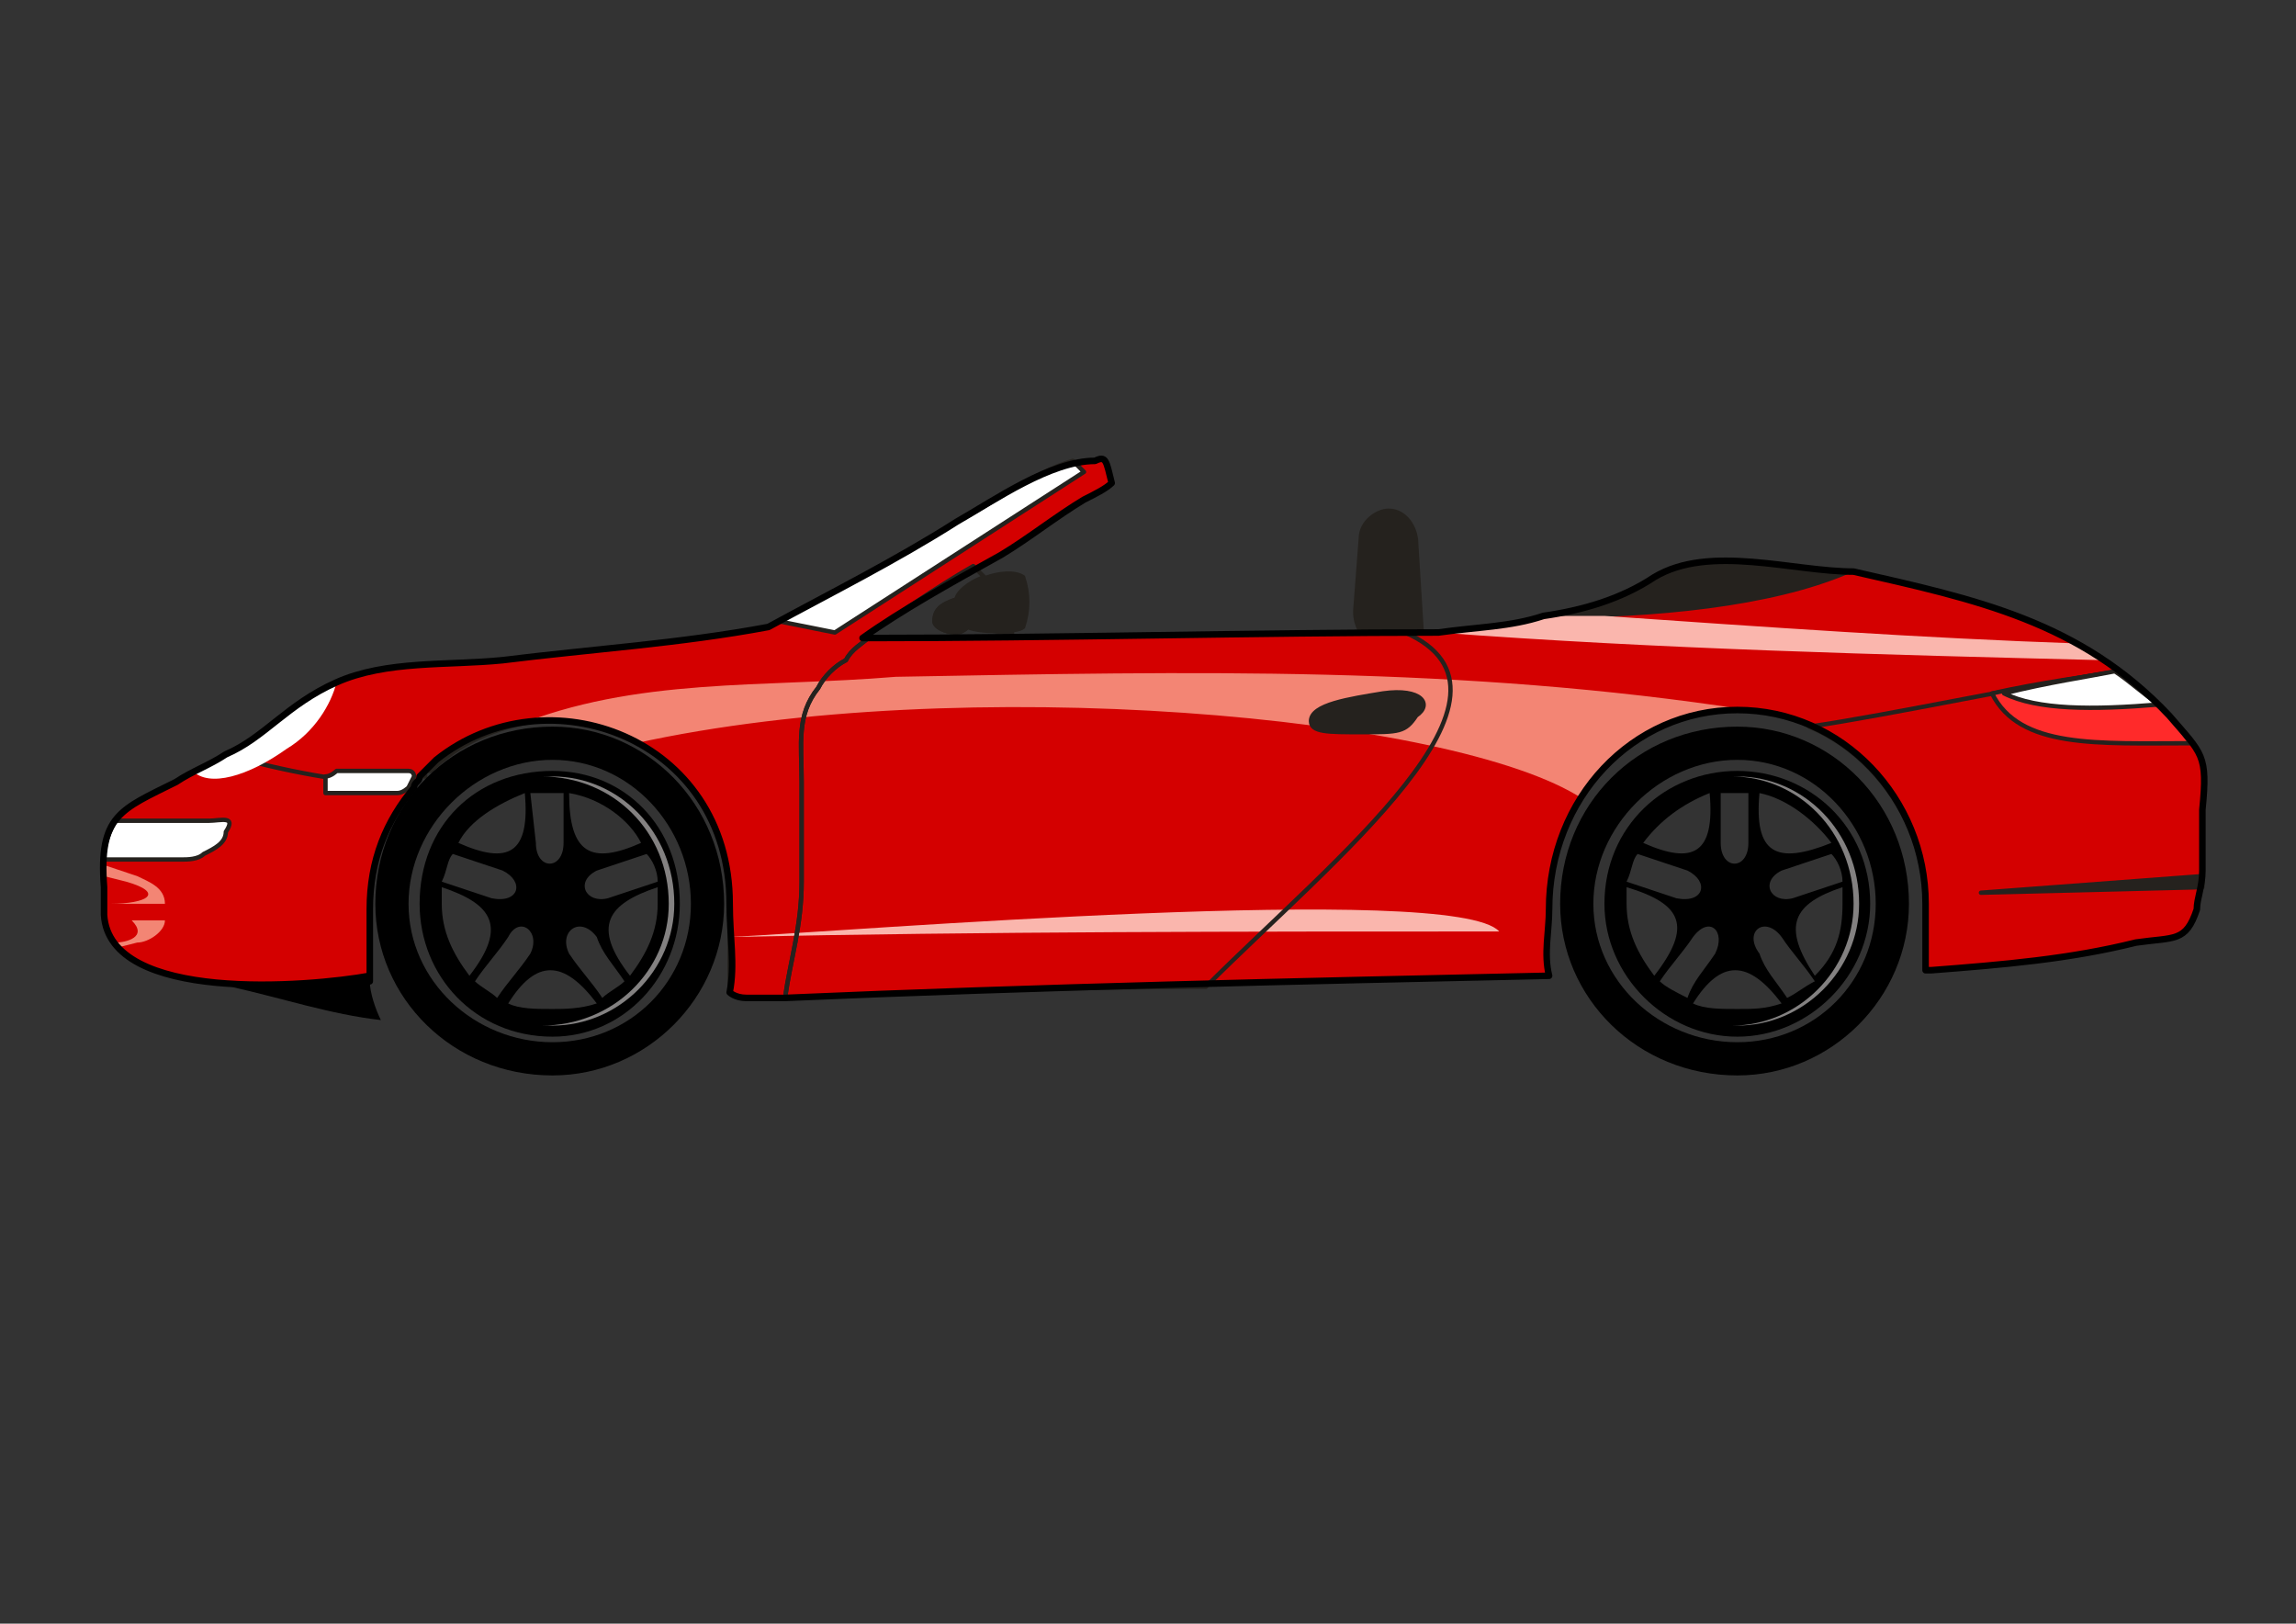
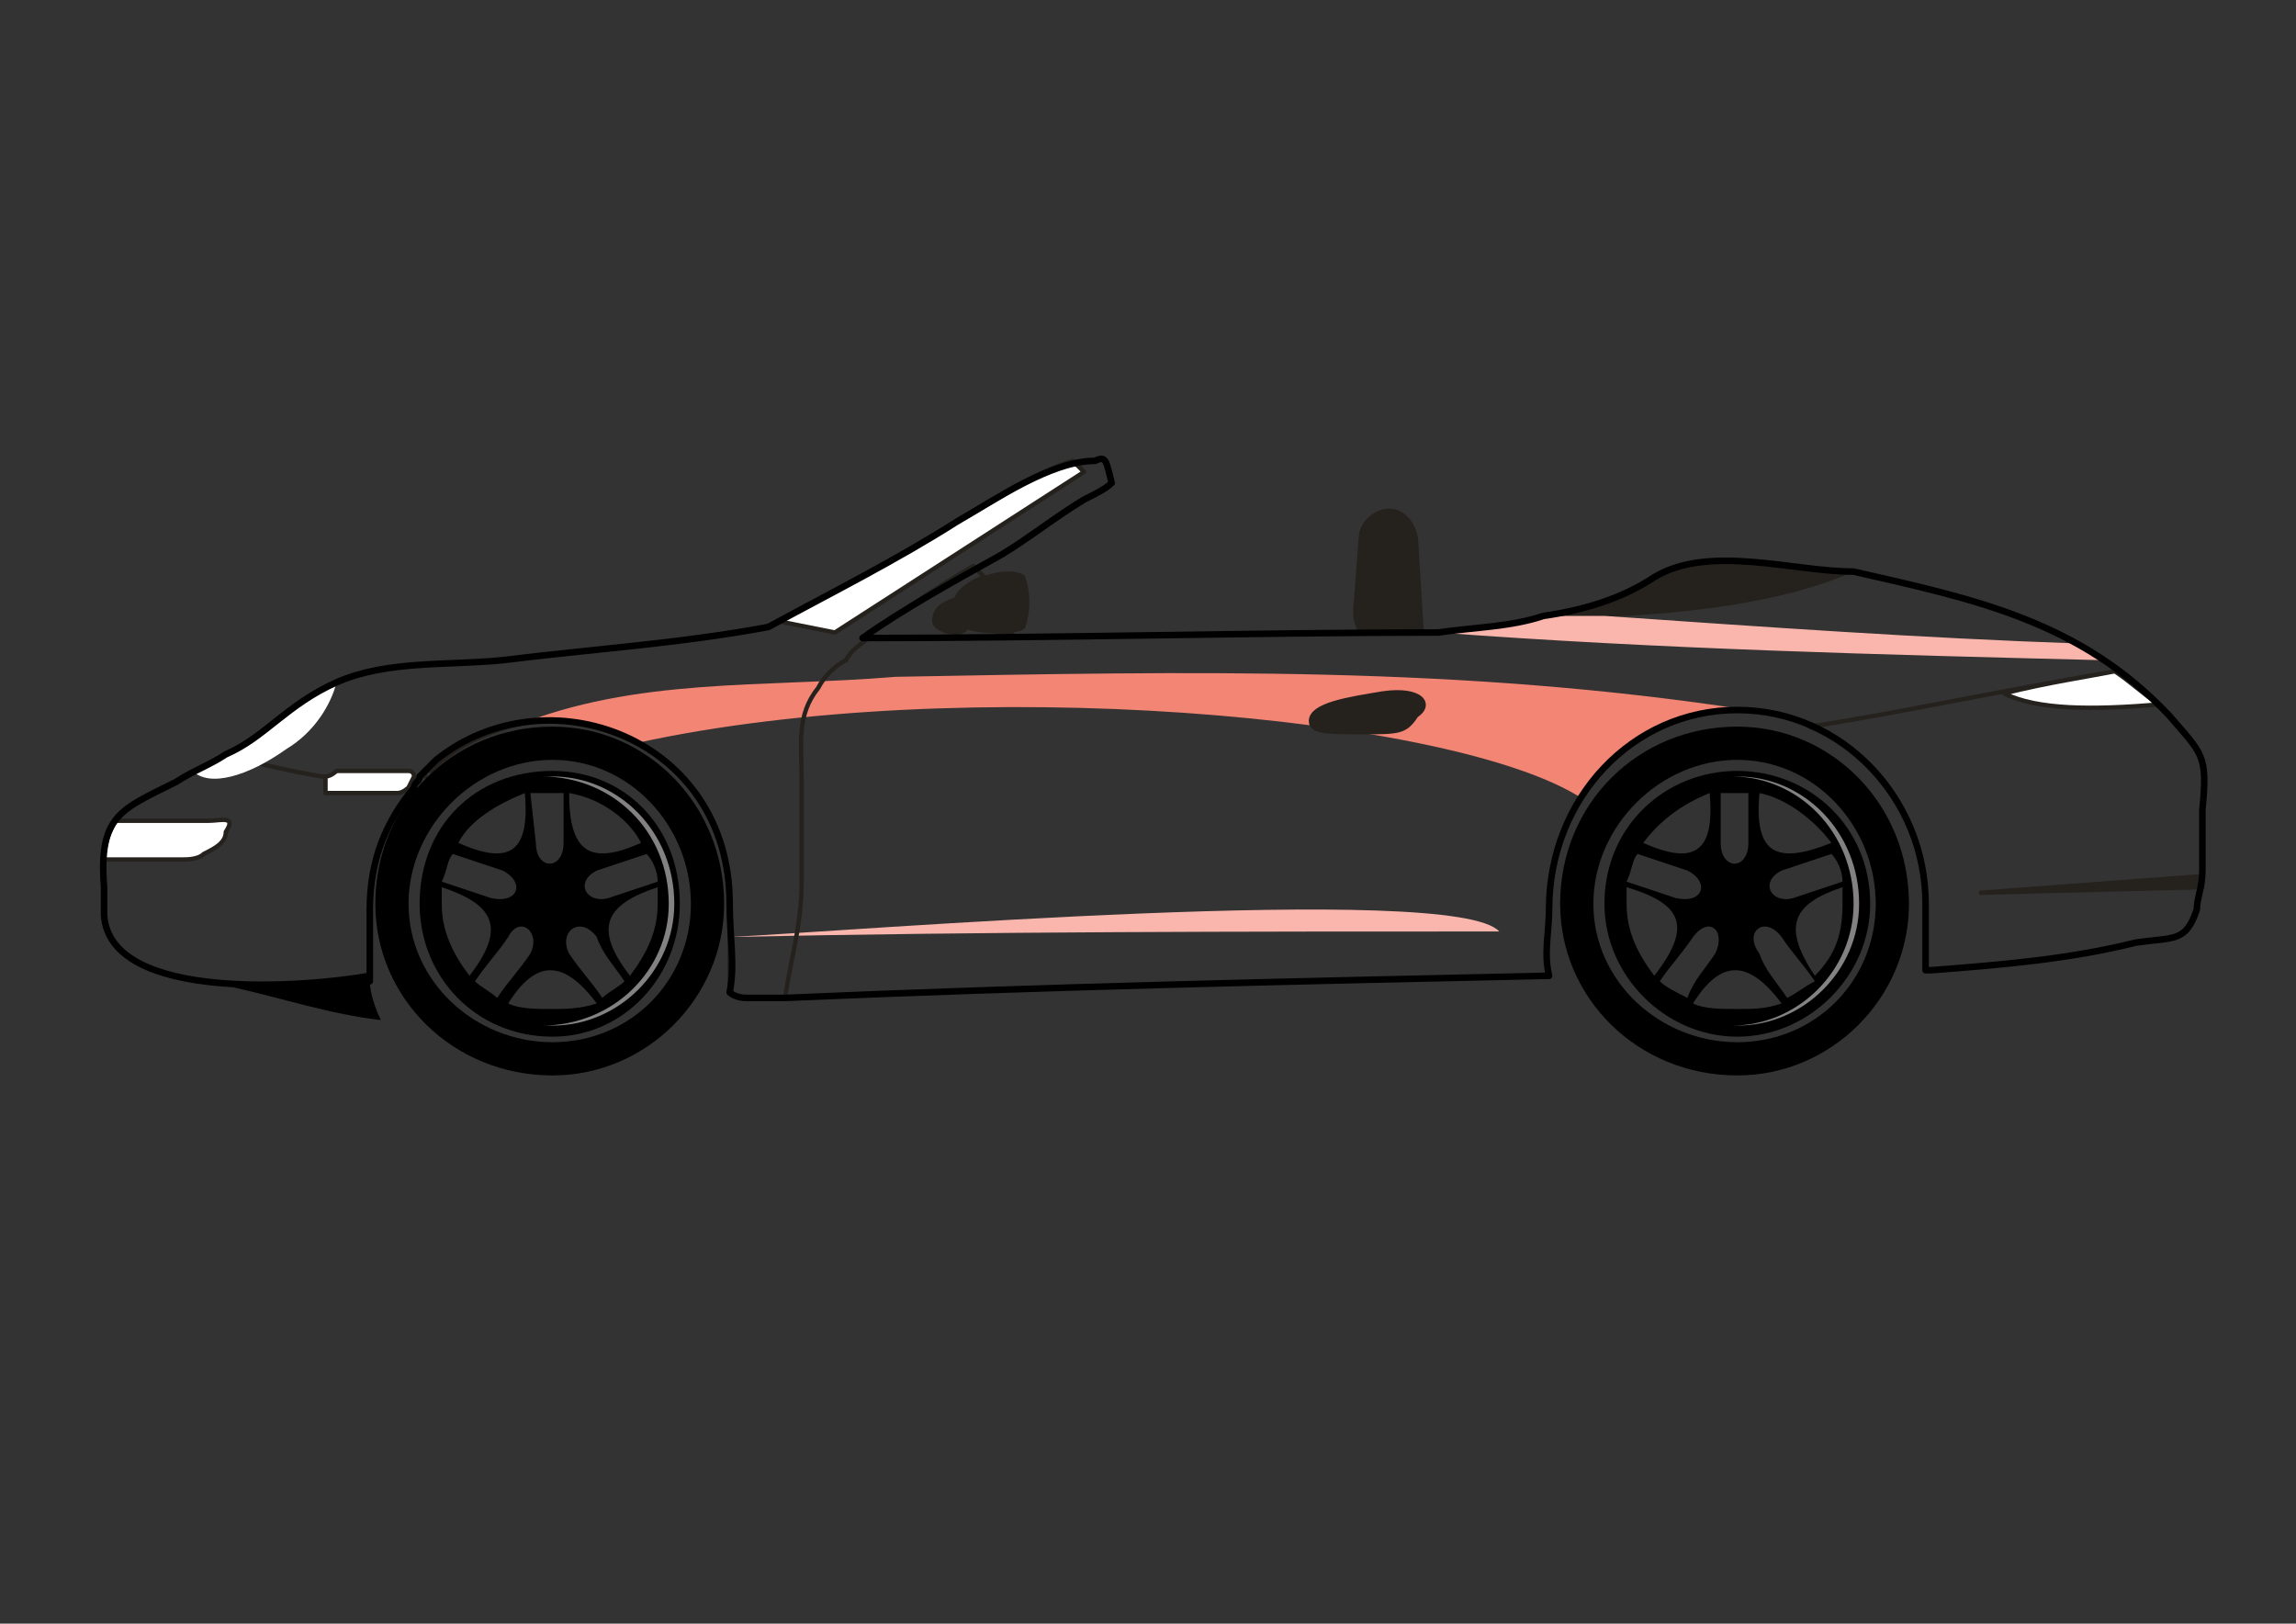
<svg xmlns="http://www.w3.org/2000/svg" xmlns:ns1="http://sodipodi.sourceforge.net/DTD/sodipodi-0.dtd" xmlns:ns2="http://www.inkscape.org/namespaces/inkscape" id="svg2" ns1:docname="sport2.svg" viewBox="0 0 1052.4 744.09" version="1.1" ns2:version="0.48.0 r9654">
  <rect x="0" y="0" width="1052.4" height="744.09" fill="#333333" stroke="none" />
  <ns1:namedview id="base" bordercolor="#666666" ns2:pageshadow="2" ns2:window-y="-4" pagecolor="#ffffff" ns2:window-height="1003" ns2:window-maximized="1" ns2:zoom="0.80838068" ns2:window-x="-4" showgrid="false" borderopacity="1.0" ns2:current-layer="layer1" ns2:cx="529.61558" ns2:cy="499.03243" ns2:window-width="1680" ns2:pageopacity="0.0" ns2:document-units="px" />
  <g id="layer1" ns2:label="Layer 1" ns2:groupmode="layer" transform="translate(0 -308.27)">
-     <path id="2" d="m169.5 755.45c-27.915 5.075-119.27 12.687-121.81-27.911v-12.687c-2.538-32.985 7.613-35.523 32.99-48.209 7.613-5.075 15.226-7.612 22.84-12.687 17.764-7.612 27.915-22.836 50.755-32.985s50.755-7.612 76.132-10.149c40.604-5.075 81.207-7.612 121.81-15.224 27.915-15.224 58.368-30.448 86.283-48.209 17.764-10.149 43.141-27.911 63.443-27.911 5.075-2.537 5.075 0 7.613 10.149-2.538 2.537-7.613 5.075-12.689 7.612-12.689 7.612-25.377 17.761-38.066 25.373-22.84 12.687-45.679 25.373-63.443 38.06h2.538c83.745 0 180.18-2.537 261.39-2.537 17.764-2.537 32.99-2.537 48.217-7.612 17.764-2.537 35.528-7.612 50.755-17.761 25.377-15.224 63.443-2.537 91.358-2.537 55.83 12.687 104.05 22.836 144.65 65.97 15.226 17.761 17.764 17.761 15.226 43.135v27.911c0 7.612-2.538 12.687-2.538 17.761-5.075 15.224-10.151 12.687-27.915 15.224-30.453 7.612-60.905 10.149-93.896 12.687h-2.538v-30.448c0-48.209-38.066-88.806-86.283-88.806s-86.283 40.597-86.283 91.344c0 10.149-2.538 20.299 0 30.448-116.74 2.537-233.47 5.075-350.21 10.149h-17.764c-5.075 0-7.613-2.537-7.613-2.537 2.538-12.687 0-25.373 0-40.597 0-76.12-83.745-106.57-134.5-65.97l-7.613 7.612c0 2.537-2.538 2.537-2.538 5.075-12.689 15.224-20.302 32.985-20.302 55.821v32.985-2.537z" style="fill-rule:evenodd;fill:#d40000" ns2:connector-curvature="0" />
    <path id="3" d="m334.45 737.69c116.74-2.537 236.01-2.537 352.74-2.537-20.302-22.836-299.45 0-352.74 2.537z" style="fill-rule:evenodd;fill:#fab6ad" ns2:connector-curvature="0" />
    <path id="4" d="m291.31 648.89c149.73-32.985 375.58-12.687 433.95 25.373 15.226-25.373 40.604-40.597 71.056-40.597h5.075c-131.96-20.299-253.77-17.761-390.81-15.224-60.905 5.075-119.27 0-175.1 22.836 5.075-2.537 10.151-2.537 17.764-2.537 12.689 0 25.377 2.537 38.066 10.149z" style="fill-rule:evenodd;fill:#f38574" ns2:connector-curvature="0" />
    <path id="5" d="m357.29 593.06c27.915-15.224 55.83-30.448 81.207-45.672 15.226-7.612 35.528-22.836 53.292-27.911l5.075 5.075-114.2 73.582z" style="stroke-linejoin:round;fill-rule:evenodd;stroke:#25221e;stroke-linecap:round;stroke-width:2;fill:#ffffff" ns2:connector-curvature="0" />
-     <path id="6" d="m397.89 600.68c78.67 0 167.49-2.537 246.16-2.537 63.443 27.911-32.99 104.03-91.358 162.39-65.981 0-129.42 2.537-192.87 5.075-2.538 0-2.538 0 0 0 2.538-17.761 7.613-32.985 7.613-53.284v-45.672c0-17.761-2.538-30.448 7.613-43.135 2.538-5.075 7.613-10.149 12.689-12.687 2.538-5.075 7.613-7.612 10.151-10.149z" style="stroke-linejoin:round;stroke:#25221e;stroke-linecap:round;stroke-width:2;fill:none" ns2:connector-curvature="0" />
    <path id="7" d="m633.9 626.05c17.764-2.537 22.84 5.075 15.226 10.149-5.075 7.612-7.613 7.612-25.377 7.612-15.226 0-22.84 0-22.84-5.075 0-7.612 17.764-10.149 32.99-12.687z" style="stroke-linejoin:round;fill-rule:evenodd;stroke:#25221e;stroke-linecap:round;stroke-width:2;fill:#25221e" ns2:connector-curvature="0" />
    <path id="8" d="m971.42 615.9c7.613 5.075 15.226 12.687 22.84 20.299 15.226 17.761 17.764 17.761 15.226 43.135v27.911c0 7.612-2.538 12.687-2.538 17.761-5.075 15.224-10.151 12.687-27.915 15.224-30.453 7.612-60.905 10.149-93.896 12.687h-2.538v-30.448c0-35.523-22.84-68.508-53.292-81.194 35.528-5.075 106.58-20.299 142.11-25.373z" style="stroke-linejoin:round;stroke:#25221e;stroke-linecap:round;stroke-width:2;fill:none" ns2:connector-curvature="0" />
    <path id="9" d="m1009.5 709.78-101.51 7.612 101.51-2.537v-5.075z" style="stroke-linejoin:round;fill-rule:evenodd;stroke:#25221e;stroke-linecap:round;stroke-width:2;fill:#25221e" ns2:connector-curvature="0" />
    <path id="12" d="m707.5 590.53c17.764-2.537 35.528-7.612 50.755-17.761 22.84-15.224 60.905-2.537 88.82-2.537-35.528 15.224-88.82 20.299-139.57 20.299z" style="stroke-linejoin:round;fill-rule:evenodd;stroke:#25221e;stroke-linecap:round;stroke-width:2;fill:#25221e" ns2:connector-curvature="0" />
    <path id="13" d="m636.44 542.32c7.613 0 12.689 7.612 12.689 15.224l2.538 40.597h-27.915c-2.538-5.075-2.538-7.612-2.538-10.149l2.538-32.985c0-7.612 7.613-12.687 12.689-12.687z" style="stroke-linejoin:round;fill-rule:evenodd;stroke:#25221e;stroke-linecap:round;stroke-width:2;fill:#25221e" ns2:connector-curvature="0" />
    <path id="14" d="m468.95 572.77c2.538 7.612 2.538 15.224 0 22.836-2.538 2.537-20.302 2.537-25.377 0 0 0-2.538 2.537-5.075 2.537-5.075 0-10.151-2.537-10.151-5.075 0-5.075 2.538-7.612 10.151-10.149 2.538-7.612 22.84-15.224 30.453-10.149z" style="stroke-linejoin:round;fill-rule:evenodd;stroke:#25221e;stroke-linecap:round;stroke-width:2;fill:#25221e" ns2:connector-curvature="0" />
    <path id="15" d="m446.11 567.69c2.538 2.537 2.538 2.537 5.075 5.075-7.613 2.537-12.689 7.612-12.689 10.149-7.613 2.537-10.151 5.075-10.151 10.149 0 2.537 5.075 5.075 10.151 5.075 2.538 0 5.075-2.537 5.075-2.537 2.538 0 12.689 2.537 20.302 2.537v2.537h-65.981-2.538c15.226-10.149 32.99-22.836 50.755-32.985zm-50.755 35.523zm2.538-2.537z" style="stroke-linejoin:round;stroke:#25221e;stroke-linecap:round;stroke-width:2;fill:none" ns2:connector-curvature="0" />
    <path id="16" d="m103.52 653.96c17.764-7.612 27.915-22.836 50.755-32.985s50.755-7.612 76.132-10.149c40.604-5.075 81.207-7.612 121.81-15.224 27.915-15.224 58.368-30.448 86.283-48.209 17.764-10.149 43.141-27.911 63.443-27.911 5.075-2.537 5.075 0 7.613 10.149-2.538 2.537-7.613 5.075-12.689 7.612-12.689 7.612-25.377 17.761-38.066 25.373-22.84 12.687-45.679 25.373-63.443 38.06h2.538c-2.538 2.537-7.613 5.075-10.151 10.149-5.075 2.537-10.151 7.612-12.689 12.687-10.151 12.687-7.613 25.373-7.613 43.135v45.672c0 20.299-5.075 35.523-7.613 53.284h-17.764c-5.075 0-7.613-2.537-7.613-2.537v-20.299-10.149-2.537-2.537-2.537-2.537-2.537c0-45.672-38.066-81.194-81.207-81.194h-2.538-2.538-2.538c-17.764 2.537-35.528 10.149-48.217 22.836h-2.538v2.537h-2.538s0 2.537-2.538 2.537v2.537c-32.99-2.537-60.905-7.612-86.283-15.224" style="stroke-linejoin:round;stroke:#25221e;stroke-linecap:round;stroke-width:2;fill:none" ns2:connector-curvature="0" />
    <path id="17" d="m47.688 702.17c0-7.612 2.538-12.687 5.075-17.761h43.141c5.075 0 12.689-2.537 7.613 5.075 0 5.075-5.075 7.612-10.151 10.149-2.538 2.537-7.613 2.537-10.151 2.537h-35.528z" style="stroke-linejoin:round;fill-rule:evenodd;stroke:#25221e;stroke-linecap:round;stroke-width:2;fill:#ffffff" ns2:connector-curvature="0" />
    <path id="18" d="m154.27 661.57h32.99c2.538 0 2.538 2.537 2.538 2.537l-2.538 5.075s-2.538 2.537-5.075 2.537h-32.99v-2.537-5.075c2.538 0 5.075-2.537 5.075-2.537z" style="stroke-linejoin:round;fill-rule:evenodd;stroke:#25221e;stroke-linecap:round;stroke-width:2;fill:#ffffff" ns2:connector-curvature="0" />
-     <path id="19" d="m47.688 704.71 15.226 5.075c5.075 2.537 12.689 5.075 12.689 12.687h-25.377c-2.538 0-2.538 0 0 0 17.764 0 25.377-5.075 7.613-10.149l-10.151-2.537c-2.538 0 0-2.537 0-5.075zm5.075 38.06v-2.537c5.075 0 15.226-2.537 7.613-10.149h15.226c0 5.075-7.613 10.149-12.689 10.149z" style="fill-rule:evenodd;fill:#f38574" ns2:connector-curvature="0" />
    <path id="20" d="m88.292 661.57c5.075-2.537 10.151-5.075 15.226-7.612 17.764-7.612 27.915-22.836 50.755-32.985-2.538 10.149-10.151 22.836-22.84 30.448-17.764 12.687-35.528 17.761-43.141 10.149z" style="fill-rule:evenodd;fill:#ffffff" ns2:connector-curvature="0" />
    <path id="21" d="m106.06 760.53c22.84 5.075 45.679 12.687 68.519 15.224-2.538-5.075-5.075-12.687-5.075-17.761v-2.537c-12.689 2.537-38.066 5.075-63.443 5.075z" style="fill-rule:evenodd;fill:#000000" ns2:connector-curvature="0" />
    <path id="22" d="m659.28 598.14c17.764-2.537 32.99-2.537 48.217-7.612h27.915c73.594 5.075 144.65 10.149 218.24 12.687 2.538 2.537 7.613 5.075 10.151 7.612-101.51-2.537-203.02-5.075-304.53-12.687z" style="fill-rule:evenodd;fill:#fab6ad" ns2:connector-curvature="0" />
    <path id="23" d="m253.24 656.5c35.528 0 63.443 30.448 63.443 65.97 0 35.523-27.915 63.433-63.443 63.433s-65.981-27.911-65.981-63.433c0-35.523 30.453-65.97 65.981-65.97zm0-15.224c43.141 0 78.67 35.523 78.67 81.194 0 43.135-35.528 78.657-78.67 78.657-45.679 0-81.207-35.523-81.207-78.657 0-45.672 35.528-81.194 81.207-81.194z" style="fill-rule:evenodd;fill:#000000" ns2:connector-curvature="0" />
    <path id="24" d="m253.24 661.57c32.99 0 58.368 25.373 58.368 60.896 0 32.985-25.377 60.896-58.368 60.896-35.528 0-60.905-27.911-60.905-60.896 0-35.523 25.377-60.896 60.905-60.896zm-43.141 32.985c22.84 10.149 32.99 5.075 30.453-22.836-12.689 5.075-25.377 12.687-30.453 22.836zm50.755-22.836c0 27.911 10.151 32.985 32.99 22.836-5.075-10.149-17.764-20.299-32.99-22.836zm40.604 43.135c-22.84 7.612-30.453 17.761-12.689 40.597 7.613-10.149 12.689-20.299 12.689-32.985v-7.612zm-27.915 53.284c-15.226-20.299-27.915-20.299-40.604 0 5.075 2.537 12.689 2.537 20.302 2.537 5.075 0 12.689 0 20.302-2.537zm-58.368-12.687c17.764-22.836 10.151-32.985-12.689-40.597v7.612c0 12.687 5.075 22.836 12.689 32.985zm27.915-83.732 2.538 22.836c0 12.687 12.689 12.687 12.689 0v-22.836h-5.075-10.151zm53.292 27.911-22.84 7.612c-10.151 5.075-5.075 15.224 5.075 12.687l22.84-7.612c0-5.075-2.538-10.149-5.075-12.687zm-10.151 58.358c-5.075-7.612-10.151-12.687-12.689-20.299-7.613-10.149-17.764-2.537-12.689 7.612 5.075 7.612 10.151 12.687 15.226 20.299 2.538-2.537 7.613-5.075 10.151-7.612zm-58.368 7.612c5.075-7.612 10.151-12.687 15.226-20.299 5.075-10.149-5.075-17.761-10.151-7.612-5.075 7.612-10.151 12.687-15.226 20.299 2.538 2.537 7.613 5.075 10.151 7.612zm-25.377-53.284c7.613 2.537 15.226 5.075 22.84 7.612 12.689 2.537 15.226-7.612 5.075-12.687-7.613-2.537-15.226-5.075-22.84-7.612-2.538 2.537-2.538 7.612-5.075 12.687z" style="fill-rule:evenodd;fill:#000000" ns2:connector-curvature="0" />
    <path id="25" d="m253.24 664.11c30.453 0 55.83 25.373 55.83 58.358 0 30.448-25.377 55.821-55.83 55.821h-10.151 5.075c32.99 0 58.368-25.373 58.368-55.821 0-32.985-25.377-58.358-58.368-58.358h-5.075 10.151z" style="fill-rule:evenodd;fill:#838181" ns2:connector-curvature="0" />
    <path id="26" d="m796.32 656.5c35.528 0 63.443 30.448 63.443 65.97 0 35.523-27.915 63.433-63.443 63.433s-65.981-27.911-65.981-63.433c0-35.523 30.453-65.97 65.981-65.97zm0-15.224c43.141 0 78.67 35.523 78.67 81.194 0 43.135-35.528 78.657-78.67 78.657-45.679 0-81.207-35.523-81.207-78.657 0-45.672 35.528-81.194 81.207-81.194z" style="fill-rule:evenodd;fill:#000000" ns2:connector-curvature="0" />
    <path id="27" d="m796.32 661.57c32.99 0 60.905 25.373 60.905 60.896 0 32.985-27.915 60.896-60.905 60.896s-60.905-27.911-60.905-60.896c0-35.523 27.915-60.896 60.905-60.896zm-43.141 32.985c22.84 10.149 32.99 5.075 30.453-22.836-12.689 5.075-22.84 12.687-30.453 22.836zm53.292-22.836c-2.538 27.911 7.613 32.985 32.99 22.836-7.613-10.149-20.302-20.299-32.99-22.836zm38.066 43.135c-22.84 7.612-27.915 17.761-12.689 40.597 10.151-10.149 12.689-20.299 12.689-32.985v-7.612zm-27.915 53.284c-15.226-20.299-27.915-20.299-40.604 0 5.075 2.537 12.689 2.537 20.302 2.537 7.613 0 12.689 0 20.302-2.537zm-58.368-12.687c17.764-22.836 12.689-32.985-12.689-40.597v7.612c0 12.687 5.075 22.836 12.689 32.985zm30.453-83.732v22.836c0 12.687 12.689 12.687 12.689 0v-22.836h-5.075-7.613zm50.755 27.911-22.84 7.612c-10.151 5.075-5.075 15.224 5.075 12.687l22.84-7.612c0-5.075-2.538-10.149-5.075-12.687zm-7.613 58.358c-5.075-7.612-10.151-12.687-15.226-20.299-7.613-10.149-17.764-2.537-10.151 7.612 2.538 7.612 7.613 12.687 12.689 20.299 5.075-2.537 7.613-5.075 12.689-7.612zm-58.368 7.612c2.538-7.612 7.613-12.687 12.689-20.299 5.075-10.149-2.538-17.761-10.151-7.612-5.075 7.612-10.151 12.687-15.226 20.299 2.538 2.537 7.613 5.075 12.689 7.612zm-27.915-53.284c7.613 2.537 15.226 5.075 22.84 7.612 12.689 2.537 15.226-7.612 5.075-12.687-7.613-2.537-15.226-5.075-22.84-7.612-2.538 2.537-2.538 7.612-5.075 12.687z" style="fill-rule:evenodd;fill:#000000" ns2:connector-curvature="0" />
    <path id="28" d="m796.32 664.11c30.453 0 55.83 25.373 55.83 58.358 0 30.448-25.377 55.821-55.83 55.821h-10.151 7.613c30.453 0 55.83-25.373 55.83-55.821 0-32.985-25.377-58.358-55.83-58.358h-7.613 10.151z" style="fill-rule:evenodd;fill:#838181" ns2:connector-curvature="0" />
-     <path id="10" d="m913.05 626.05c12.689 25.373 48.217 22.836 91.358 22.836-2.538-2.537-5.075-7.612-10.151-12.687-7.613-7.612-15.226-15.224-22.84-20.299-15.226 2.537-35.528 5.075-58.368 10.149z" style="stroke-linejoin:round;stroke:#25221e;stroke-linecap:round;stroke-width:2;fill:#ff2a2a" ns2:connector-curvature="0" />
    <path id="11" d="m918.59 626.05c15.226 7.612 40.604 7.612 71.056 5.075-7.613-5.075-12.689-10.149-20.302-15.224-12.689 2.537-30.453 5.075-50.755 10.149z" style="stroke-linejoin:round;fill-rule:evenodd;stroke:#25221e;stroke-linecap:round;stroke-width:2;fill:#ffffff" ns2:connector-curvature="0" />
    <path id="29" d="m169.5 755.45c-27.915 5.075-119.27 12.687-121.81-27.911v-12.687c-2.538-32.985 7.613-35.523 32.99-48.209 7.613-5.075 15.226-7.612 22.84-12.687 17.764-7.612 27.915-22.836 50.755-32.985s50.755-7.612 76.132-10.149c40.604-5.075 81.207-7.612 121.81-15.224 27.915-15.224 58.368-30.448 86.283-48.209 17.764-10.149 43.141-27.911 63.443-27.911 5.075-2.537 5.075 0 7.613 10.149-2.538 2.537-7.613 5.075-12.689 7.612-12.689 7.612-25.377 17.761-38.066 25.373-22.84 12.687-45.679 25.373-63.443 38.06h2.538c83.745 0 180.18-2.537 261.39-2.537 17.764-2.537 32.99-2.537 48.217-7.612 17.764-2.537 35.528-7.612 50.755-17.761 25.377-15.224 63.443-2.537 91.358-2.537 55.83 12.687 104.05 22.836 144.65 65.97 15.226 17.761 17.764 17.761 15.226 43.135v27.911c0 7.612-2.538 12.687-2.538 17.761-5.075 15.224-10.151 12.687-27.915 15.224-30.453 7.612-60.905 10.149-93.896 12.687h-2.538v-30.448c0-48.209-38.066-88.806-86.283-88.806s-86.283 40.597-86.283 91.344c0 10.149-2.538 20.299 0 30.448-116.74 2.537-233.47 5.075-350.21 10.149h-17.764c-5.075 0-7.613-2.537-7.613-2.537 2.538-12.687 0-25.373 0-40.597 0-76.12-83.745-106.57-134.5-65.97l-7.613 7.612c0 2.537-2.538 2.537-2.538 5.075-12.689 15.224-20.302 32.985-20.302 55.821v32.985-2.537z" style="stroke-linejoin:round;stroke:#000000;stroke-linecap:round;stroke-width:3;fill:none" ns2:connector-curvature="0" />
  </g>
</svg>